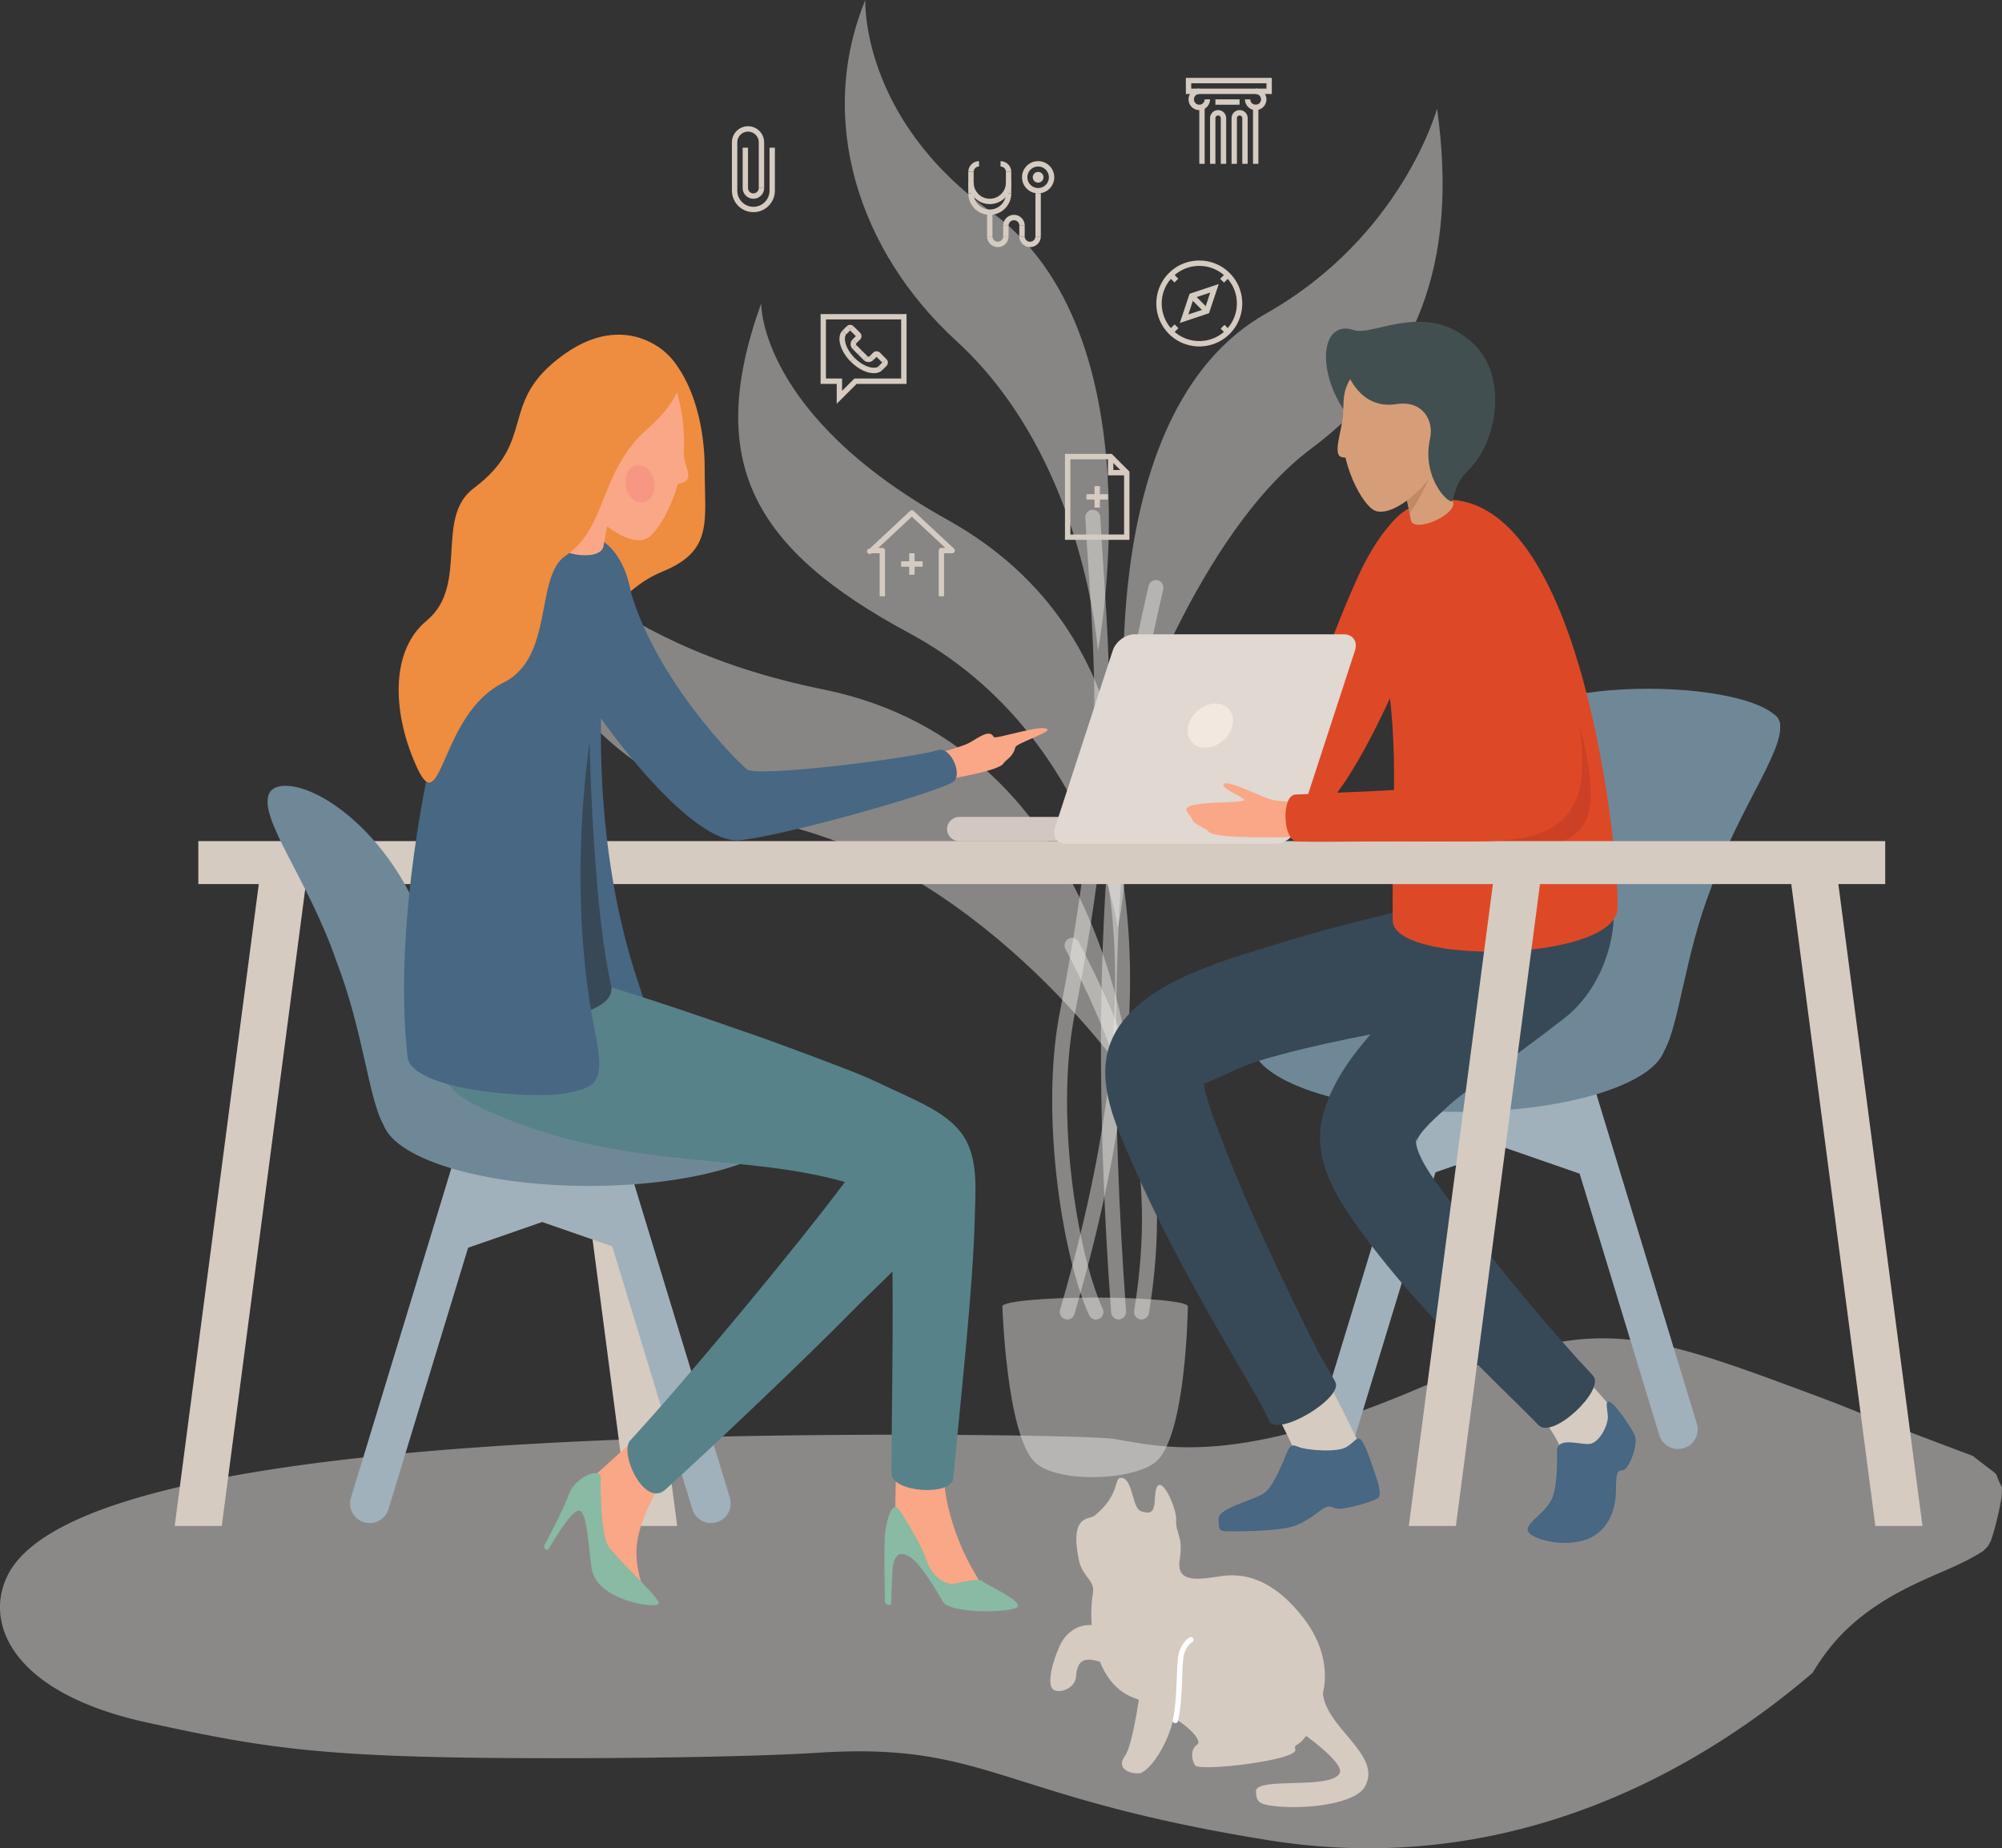
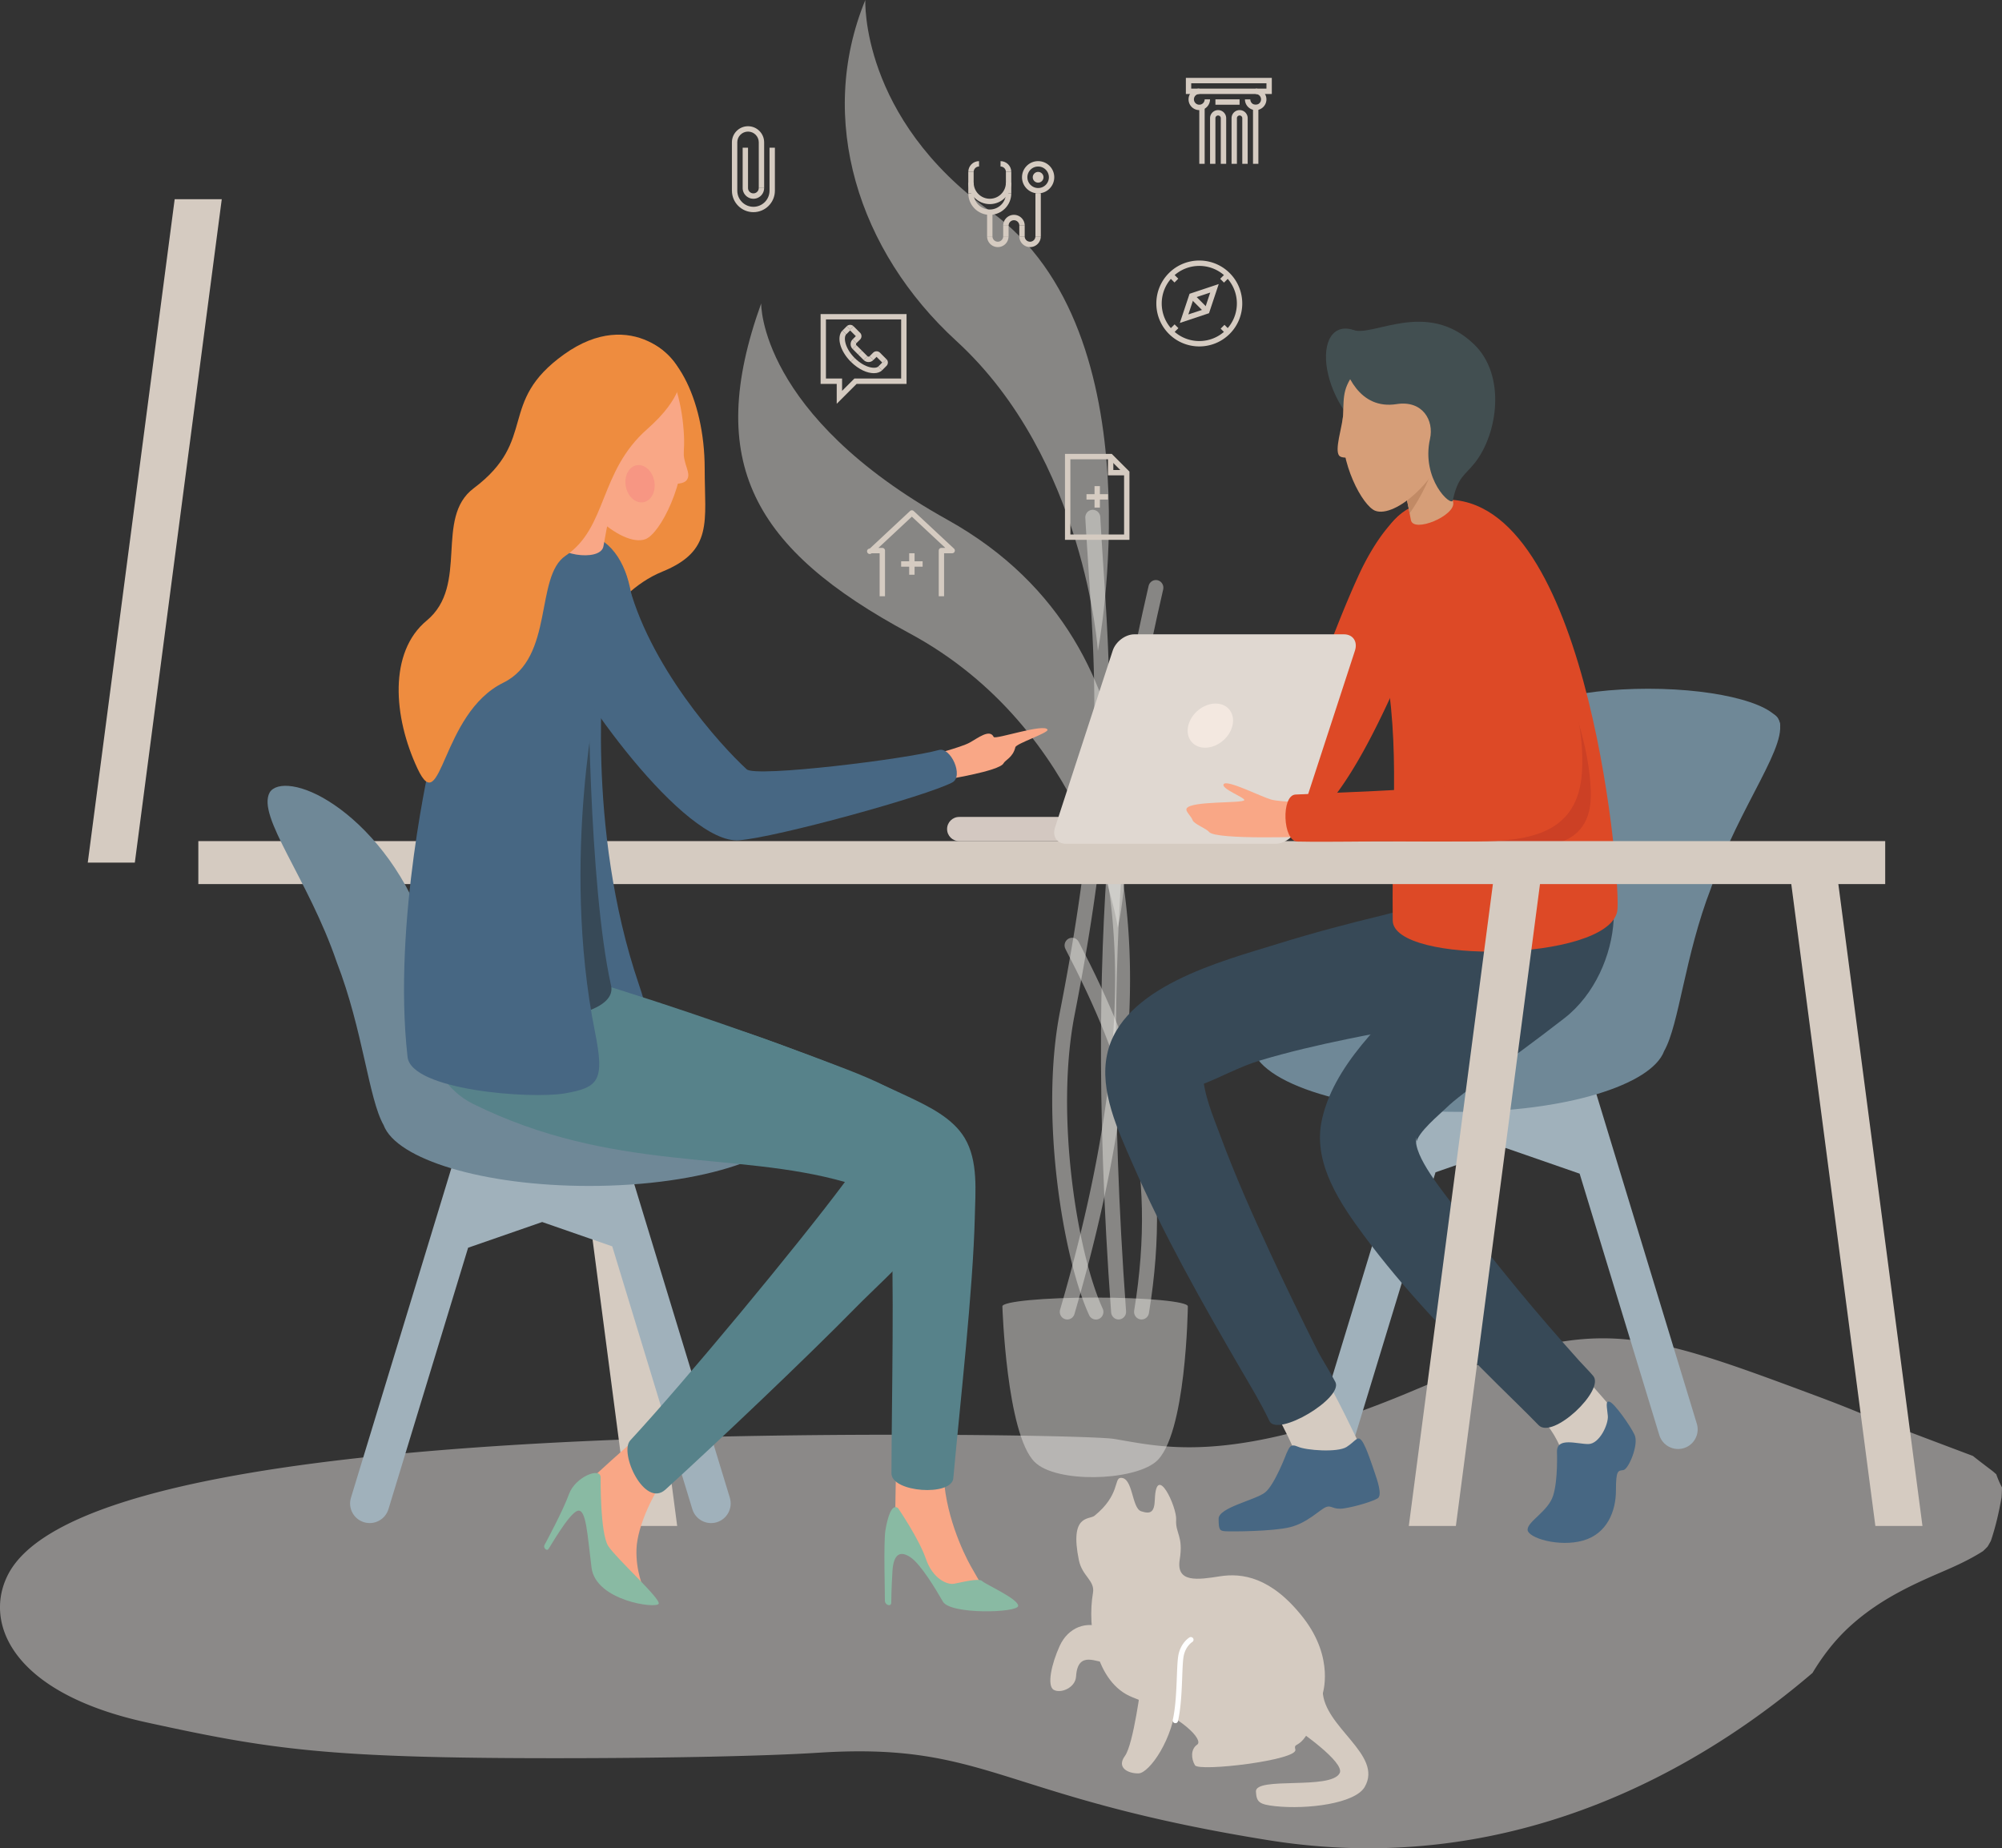
<svg xmlns="http://www.w3.org/2000/svg" viewBox="0 0 100 92.333">
  <rect x="0" y="0" width="100" height="92.333" fill="#333333" stroke="none" />
-   <path d="m25.691 25.848s3.862 6.258 15.43 8.594c14.246 2.878 15.43 19.726 15.43 19.726s-7.045-10.51-17.456-12.961c-8.93-2.102-13.404-7.72-13.404-15.359zm46.091-20.425s-1.742 6.396-8.548 10.242c-8.864 5.009-6.949 21.658-6.949 21.658s3.466-10.611 9.205-14.908c5.215-3.905 7.389-9.158 6.292-16.992z" fill="#efebe8" opacity=".45" />
  <path d="m43.223 0s-.265 5.878 6.254 10.561c8.45 6.07 5.362 21.956 5.362 21.956s-.63-9.585-7.068-15.483c-4.897-4.484-6.995-11.072-4.548-17.034z" fill="#efebe8" opacity=".45" />
  <path d="m38.021 15.157s-.118 5.565 9.307 10.811c11.768 6.55 8.508 20.374 8.508 20.374s-1.45-9.884-10.413-14.709c-7.792-4.194-10.253-8.544-7.402-16.476zm19 50.76c-.02 0-.041-.002-.062-.005-.204-.035-.341-.231-.307-.439 1.186-7.265-.434-12.298-3.433-18.064-.097-.187-.027-.417.155-.517s.409-.029.506.158c3.072 5.907 4.73 11.07 3.51 18.547-.031.188-.189.32-.369.32z" fill="#efebe8" opacity=".45" />
  <path d="m53.311 65.917a.365.365 0 0 1 -.107-.016c-.198-.06-.311-.272-.252-.475 2.977-10.21 3.528-18.245 1.683-24.564-.059-.202.054-.415.252-.475.197-.06.406.055.465.257 1.887 6.466 1.337 14.644-1.683 25-.048.166-.197.273-.358.273z" fill="#efebe8" opacity=".45" />
  <path d="m55.874 65.917c-.194 0-.358-.153-.373-.354-1.548-21.233.853-31.801 1.756-35.78l.115-.51c.046-.205.248-.335.448-.287.201.047.327.251.282.457l-.116.512c-.897 3.948-3.279 14.434-1.739 35.551.015.21-.139.393-.345.409-.009.002-.019.002-.028.002z" fill="#efebe8" opacity=".45" />
  <path d="m54.742 65.919c-.14 0-.275-.081-.339-.219-1.297-2.814-2.48-9.941-1.459-15.153 2.154-10.999 1.82-16.119 1.432-22.047-.056-.853-.113-1.722-.164-2.629-.012-.211.146-.391.352-.403.207-.006.383.149.395.359.051.905.107 1.772.163 2.622.391 5.983.729 11.149-1.445 22.248-.991 5.059.149 11.959 1.403 14.678.088.191.008.419-.179.508a.358.358 0 0 1 -.159.036z" fill="#efebe8" opacity=".45" />
  <path d="m54.701 64.822c-2.558 0-4.632.196-4.632.439 0 0 .202 6.381 1.614 7.777 1.073 1.061 4.866.953 6.036 0 1.54-1.253 1.614-7.777 1.614-7.777.001-.243-2.073-.439-4.632-.439z" fill="#efebe8" opacity=".45" />
  <path d="m99.715 73.651c-.062-.055-.124-.11-.188-.163-.333-.252-.661-.5-.98-.754-1.57-.592-3.41-1.283-5.584-2.122-.641-.268-1.346-.545-2.123-.835-5.017-1.873-7.86-2.919-10.775-2.919-2.584 0-5.225.822-9.489 2.62-5.371 2.265-8.793 2.823-11.18 2.823-1.646 0-2.8-.265-3.763-.419-.585-.093-4.745-.208-10.73-.208-18.154 0-41.321 1.052-44.473 6.933-1.264 2.359.036 5.939 6.887 7.438 6.172 1.351 9.042 1.789 20.407 1.789 5.727 0 10.613-.111 13.146-.273.74-.047 1.419-.07 2.051-.07 6.625 0 8.117 2.459 20.428 4.438 1.723.277 3.393.404 5.004.404 9.697 0 17.316-4.595 22.181-8.758.518-.859 1.129-1.661 1.909-2.364 1.52-1.369 3.203-2.113 5.036-2.887-.193.081-.385.163-.578.244.741-.314 1.474-.645 2.15-1.078.078-.073.155-.148.229-.226.057-.094.112-.19.164-.287.237-.701.406-1.437.533-2.168.013-.167.02-.334.023-.5a4.476 4.476 0 0 1 -.285-.658z" fill="#efebe8" opacity=".47" />
  <path d="m66.055 84.656c-.871 3.122-1.488 2.219-1.352 2.748.137.529-4.815 1.118-5.014.783-.2-.335-.215-.808.11-1.03s-.676-1.374-3.223-2.363c-1.864-.723-2.274-3.536-1.982-5.219.107-.617-.538-.829-.703-1.63-.476-2.316.519-2.011.78-2.223 1.275-1.036.965-1.871 1.304-1.892.625-.04.547 1.509 1.024 1.667.476.158.663.055.686-.593.066-1.865 1.104.384 1.064 1.018-.043.683.369.809.178 1.989-.192 1.18.915 1.007 2.009.836 1.093-.171 2.561.02 4.158 2.066 1.595 2.047.961 3.843.961 3.843z" fill="#d5cbc1" />
  <path d="m58.772 84.906c-.145 2-1.379 3.671-1.896 3.686s-1.122-.279-.687-.869c.433-.59.813-3.626.813-3.626zm-3.609-3.55c-.886-.429-1.814-.045-2.23.865s-.648 2.001-.298 2.198 1.081-.101 1.115-.669c.082-1.355 1.095-.645 1.507-.709.412-.065-.094-1.685-.094-1.685zm10.905 3.109c.047 1.83 3.043 3.191 2.097 4.808-.486.831-2.875 1.127-4.456.959-.818-.087-.946-.209-.975-.728-.046-.769 3.745-.07 4.183-.924.279-.547-2.12-2.183-2.12-2.183z" fill="#d5cbc1" />
  <path d="m58.712 86.084-.03-.003a.135.135 0 0 1 -.102-.16c.146-.646.178-1.488.204-2.165.017-.46.034-.858.08-1.089.122-.601.531-.855.549-.866a.136.136 0 0 1 .185.045c.038.063.017.146-.046.184-.013.008-.327.209-.425.69-.043.209-.058.597-.075 1.045-.026.688-.059 1.544-.211 2.214a.131.131 0 0 1 -.129.105z" fill="#fff" />
-   <path d="m33.825 76.233h-2.352l-4.341-33.14h2.351zm-25.099 0h2.351l4.342-33.14h-2.352z" fill="#d5cbc1" />
+   <path d="m33.825 76.233h-2.352l-4.341-33.14h2.351m-25.099 0h2.351l4.342-33.14h-2.352z" fill="#d5cbc1" />
  <path d="m47.137 38.962s2.781-.433 2.988-.827c.09-.171.471-.295.592-.806.044-.186 1.667-.718 1.607-.875-.129-.34-2.618.509-2.688.363-.202-.421-.79.057-1.216.289s-2.021.647-2.021.647z" fill="#f9a786" />
  <path d="m69.477 18.475c.705 1.458.661 2.937-.096 3.303-.758.366-1.943-.519-2.648-1.978-.704-1.458-.661-2.937.096-3.303.758-.366 1.943.52 2.648 1.978z" fill="#424f51" />
  <path d="m88.922 36.25c0 1.018-4.649 7.282-8.295 7.282s-4.908-6.264-4.908-7.282 2.956-1.843 6.602-1.843c3.645 0 6.601.825 6.601 1.843z" fill="#6f8897" />
  <path d="m65.831 71.122 5.193-17.044c.158-.517.705-.809 1.221-.651.377.115.633.437.684.804l2.319-.778v-.023l-.043.011.043-.011v.023l2.403.838c.03-.391.293-.742.69-.863.517-.158 1.064.134 1.222.651l5.193 17.044c.158.517-.134 1.064-.651 1.222-.517.157-1.064-.134-1.222-.651l-3.98-13.062-3.698-1.284-3.501 1.216-4.001 13.13c-.158.517-.705.809-1.222.651-.516-.158-.808-.706-.65-1.223z" fill="#a0b1bb" />
  <path d="m72.862 48.597c3.011 0 7.276-3.427 8.26-6.046 1.017-2.882 2.882-4.965 4.455-6.035 1.593-1.095 2.895-1.176 3.235-.635.672 1.19-1.914 4.294-3.348 8.488-1.314 3.397-1.588 6.816-2.339 8.135-.635 1.714-4.986 3.041-10.264 3.041-5.714 0-10.346-1.555-10.346-3.474.001-1.918 4.633-3.474 10.347-3.474z" fill="#6f8897" />
  <path d="m63.27 69.79s1.481 2.484 1.635 3.488c.153 1.004 3.026-1.061 3.026-1.061s-1.379-2.915-1.745-3.355c-.367-.44-2.916.928-2.916.928zm12.747.117s1.717 1.28 2.076 2.916c.218.992 3.045-1.739 3.045-1.739s-2.068-2.474-2.533-2.808c-.464-.335-2.588 1.631-2.588 1.631z" fill="#d5cbc1" />
  <path d="m72.025 29.416c-2.391 3.835-5.875 17.186-12.227 11.352-1.528-1.403 1.316-2.255 3.144-1.508a.27.27 0 0 0 -.08-.009c.037.001.075.001.112.002-.08 0-.105-.001-.074-.002 0 0-.066-.004-.041-.022 1.463-.958 2.201-3.618 2.823-5.149.757-1.863 1.439-3.762 2.296-5.583.528-1.095 1.874-3.466 3.333-3.276 1.433.185 1.468 2.969.714 4.195z" fill="#dd4926" />
  <path d="m73.634 50.83c-2.128.284-4.248.648-6.35 1.081-1.458.301-2.912.638-4.339 1.065-1.083.326-2.039.889-3.078 1.264.162-.059.2-.514.226-.694-.001 0-.017.112-.018.122-.007.043.016-.12.005-.136.011 1.078.513 2.226.881 3.218.737 1.989 1.602 3.932 2.494 5.856.75 1.617 1.53 3.222 2.329 4.815.234.467.612 1.031.917 1.618.417.801-2.902 2.781-3.295 1.947-.41-.872-.945-1.75-1.398-2.528-1.96-3.371-3.901-6.793-5.459-10.372-.705-1.619-1.641-3.594-1.248-5.415.713-3.379 5.735-4.655 8.518-5.519 1.735-.539 3.493-1.006 5.26-1.432 1.352-.326 2.972-.947 4.378-.852 3.509.236 3.665 5.509.177 5.962z" fill="#374957" />
  <path d="m78.138 50.869c-2.913 2.262-5.108 3.702-5.886 4.468-.343.338-1.479 1.264-1.507 1.775-.002-.028.004-.055.009-.083.023.158-.025-.175-.018-.213-.158.945 1.386 2.737 1.889 3.458.993 1.427 2.072 2.793 3.178 4.133 1.001 1.212 2.029 2.401 3.078 3.571.225.248.477.496.7.759.599.707-2.021 3.189-2.728 2.46-.647-.667-1.354-1.345-2.003-1.989-2.373-2.358-4.727-4.792-6.721-7.484-1.177-1.588-2.503-3.54-2.134-5.617.527-2.827 3.161-5.227 5.139-7.134 1.466-1.414 5.277-6.531 7.574-6.3 2.74.276 2.499 5.813-.57 8.196z" fill="#374957" />
  <path d="m68.939 31.796c1.076 5.29.565 7.969.628 14.191.022 2.206 10.708 2.076 11.214-.46.227-1.138-1.324-20.178-8.294-20.559-3.706-.204-4.495 3.478-3.548 6.828z" fill="#dd4926" />
  <path d="m72.588 25.097c-.389-2.098-1.022-3.248-1.053-3.314-.239-.507-.839-.663-1.339-.349s-.711.978-.472 1.485c.008.019.426 1.233.749 3.056.12.674 2.238-.211 2.115-.878z" fill="#d69e78" />
  <path d="m71.765 22.717c.026-.111.041-.218.05-.323-.154-.376-.268-.584-.28-.611-.239-.507-.839-.663-1.339-.349s-.711.978-.472 1.485c.008.018.376 1.088.689 2.726.59-.846 1.104-1.873 1.352-2.928z" fill="#c18a65" />
  <path d="m68.693 25.516c.98.372 3.266-1.519 3.884-3.997.618-2.479-3.525-4.734-4.922-2.888-.681.899-.498 1.347-.595 2.527-.165 1.989 1.011 4.122 1.633 4.358z" fill="#d69e78" />
  <path d="m67.083 20.8c-.061.587-.418 1.662-.198 1.954.132.177.637.083.637.083s-.17-.338-.173-.368c-.003-.029-.266-1.669-.266-1.669z" fill="#d69e78" />
  <path d="m77.895 33.526c.848 1.971 1.486 4.002 1.565 5.966.127 3.161-2.72 2.874-5.289 2.891-1.221.008 2.228-1.268 3.558-3.184.917-1.321-.579-7.405.166-5.673z" fill="#cc4025" />
  <path d="m66.955 17.565c.219 1.114.953 2.912 2.805 2.623 1.299-.203 1.876.815 1.669 1.735-.452 2.018 1.067 3.419 1.141 3.069.251-1.181.6-1.237 1.096-1.866 1.157-1.467 1.568-4.389-.046-5.934-2.336-2.237-4.999-.373-6.005-.7-.418-.136-.83.208-.66 1.073z" fill="#424f51" />
  <path d="m94.166 44.166h-84.259v-2.147h84.259z" fill="#d5cbc1" />
  <path d="m22.27 37.242s-1.025 8.023.491 14.232c.374 1.53 6.346 1.243 8.009.763s1.895-.847 1.146-3.046c-2.704-7.932-1.729-16.223-1.729-16.223l-2.588-.634z" fill="#476783" />
  <path d="m35.199 23.423c0 2.633.443 4.092-2.118 5.135-2.737 1.115-4.047 4.495-4.546 4.495-1.915 0-.273-6.07-.273-9.63s1.553-6.446 3.468-6.446 3.469 2.886 3.469 6.446z" fill="#ee8c3f" />
  <path d="m44.75 73.651s-.04 2.139-.031 2.183 1.432 2.237 1.981 2.973 2.494.806 2.527.767c.033-.038-.394-.721-.744-1.347s-1.34-2.673-1.351-4.79c-.005-1.147-2.334-.347-2.382.214z" fill="#f9a786" />
  <path d="m44.857 75.34s1.046 1.529 1.39 2.532c.345 1.004 1.064 1.307 1.406 1.247.341-.06 1.239-.301 1.408-.133.169.167 1.806.889 1.797 1.238-.01.349-3.384.444-3.76-.213s-1.108-1.864-1.611-2.209-.856-.196-.909.69c-.053.887-.056 1.362-.06 1.576s-.328.129-.318-.129c.009-.259-.073-2.859.026-3.481.099-.62.309-1.37.631-1.118z" fill="#89baa3" />
  <path d="m36.456 74.824-5.194-17.044c-.158-.517-.705-.809-1.222-.651-.377.115-.633.438-.684.804l-2.41-.779v-.023l.134.011v-.011.023l-2.446.838c-.03-.391-.293-.742-.69-.863-.517-.157-1.064.134-1.222.651l-5.192 17.044c-.158.517.134 1.064.651 1.221.517.158 1.064-.134 1.222-.651l3.98-13.062 3.698-1.284 3.501 1.216 4.001 13.131c.158.517.705.809 1.222.651.516-.158.808-.705.651-1.222z" fill="#a0b1bb" />
  <path d="m29.424 52.299c-3.011 0-7.277-3.428-8.26-6.047-1.017-2.882-2.882-4.965-4.455-6.035-1.593-1.095-2.895-1.176-3.235-.635-.673 1.19 1.914 4.294 3.348 8.488 1.314 3.397 1.588 6.816 2.339 8.135.635 1.714 4.986 3.041 10.264 3.041 5.714 0 10.346-1.555 10.346-3.473-.001-1.919-4.633-3.474-10.347-3.474z" fill="#6f8897" />
  <path d="m48.692 60.78c.026-1.24.182-2.788-.51-3.936-.597-.989-1.759-1.554-2.798-2.05-2.099-1.003-4.301-1.827-6.488-2.644-3.838-1.434-8.662-2.567-12.551-3.874-3.351-1.126-5.673 2.191-3.424 5.041.883 1.119 2.243 1.337 3.582 1.667 2.01.5 4.017 1.014 6.019 1.544 2.153.57 6.366 1.118 8.5 1.75 1.067.316 3.431 1.288 3.467 1.999.194 3.835.049 9.487.039 13.325-.002.955 3.007 1.165 3.09.245.33-3.664.986-9.389 1.074-13.067.011-.561-.014.557 0 0z" fill="#57828a" />
  <path d="m32.217 71.496c-.905.729-2.667 2.365-2.667 2.365s.292 3.21.492 3.517c.199.307 2.104 2.155 2.104 2.043 0-.113-.395-.911-.353-2.043s.847-2.896 1.764-3.997 1.044-1.877.649-2.215c-.394-.339-1.057-.42-1.989.33z" fill="#f9a786" />
  <path d="m30.002 73.808s-.032 2.794.381 3.429 2.614 2.614 2.519 2.878c-.095.265-3.143-.137-3.355-1.799-.212-1.661-.265-2.995-.709-2.836-.445.159-1.386 1.852-1.461 1.926-.074.074-.254-.085-.18-.222.074-.138.921-1.704 1.228-2.551.307-.846 1.574-1.366 1.577-.825z" fill="#89baa3" />
  <path d="m47.616 58.159c-.094-2.865-4.035-4.246-6.161-5.058-5.221-1.993-20.403-7.329-20.62-5.359-.238 2.152.192 6.117 2.787 7.401 6.965 3.446 13.099 2.344 18.582 3.905-2.378 3.195-8.017 9.987-10.72 12.907-.577.618.71 3.411 1.758 2.457 2.621-2.388 7.02-6.561 9.504-9.092 1.756-1.791 4.954-4.371 4.87-7.161z" fill="#57828a" />
  <path d="m31.216 34.238c.019-.107.039-.215.058-.323.892-3.636.236-7.611-3.083-7.347-2.485.198-4.241 3.586-5.443 7.67z" fill="#476783" />
  <path d="m29.393 33.218-6.454.35c-1.97 6.262-2.562 14.542-2.445 15.307.419 2.738 10.55 2.693 10.029.362-1.13-5.057-1.153-15.917-1.13-16.019z" fill="#374957" />
  <path d="m21.561 37.722s-1.97 8.338-1.203 15.083c.189 1.662 6.153 2.112 7.862 1.816 1.708-.296 1.982-.656 1.499-3.07-1.743-8.713.209-17.34.209-17.34l-1.093-8.346z" fill="#476783" />
  <path d="m46.895 37.468c-1.594.449-9.143 1.378-9.595.965-1.317-1.201-4.946-5.215-5.963-9.49-.706-2.969-5.04-.222-3.89 2.615 1.197 2.956 6.758 10.642 9.475 10.419 1.913-.156 9.315-2.198 10.641-2.886.593-.308-.074-1.791-.668-1.623z" fill="#476783" />
  <path d="m27.651 26.884c.458-2.588 1.204-4.132 1.241-4.22.282-.668.988-1.032 1.577-.811.589.22.837.94.557 1.608-.01.025-.502 1.581-.883 3.825-.142.83-2.638.421-2.492-.402z" fill="#f9a786" />
  <path d="m32.24 26.935c-1.155.438-3.848-1.79-4.576-4.71-.729-2.921 4.432-5.587 5.235-4.542.809 1.054 1.197 2.599 1.267 4.117.107 2.35-1.192 4.857-1.926 5.135z" fill="#f9a786" />
  <path d="m34.145 22.475c-.031.749.414 1.165.156 1.509-.156.208-.584.18-.584.18s.104-.784.107-.819c.004-.035.321-.87.321-.87z" fill="#f9a786" />
  <path d="m33.999 18.825s.143 1.014-1.67 2.611c-2.422 2.133-1.978 4.914-4.077 6.326-1.553 1.044-.554 5.09-3.113 6.345-3.127 1.535-3.071 6.874-4.283 4.293-1.222-2.602-1.441-5.827.457-7.397 2.136-1.767.369-5.124 2.348-6.611 3.24-2.434 1.146-4.276 4.509-6.686 3.395-2.435 5.865.297 5.829 1.119z" fill="#ee8c3f" />
  <path d="m32.68 24.032c.096.509-.144.982-.537 1.056-.392.074-.787-.279-.883-.789-.096-.509.145-.982.537-1.056s.787.279.883.789z" fill="#f58b80" opacity=".6" />
  <path d="m62.644 41.416c0 .333-.271.604-.604.604h-14.13c-.333 0-.603-.27-.603-.604 0-.333.27-.604.603-.604h14.13c.334 0 .604.27.604.604z" fill="#d3c8c1" />
  <path d="m64.798 41.337c-.147.451-.632.816-1.082.816h-10.467c-.451 0-.697-.365-.55-.816l2.881-8.833c.147-.451.632-.816 1.083-.816h10.467c.451 0 .697.366.55.816z" fill="#e0d8d1" />
  <path d="m61.561 36.25c-.145.609-.756 1.103-1.365 1.103s-.986-.494-.842-1.103c.145-.609.756-1.103 1.365-1.103.61 0 .987.494.842 1.103z" fill="#f3e8e0" />
  <path d="m65.398 41.79s-4.669.184-5.006-.229c-.146-.179-.747-.389-.821-.588-.082-.223-.382-.446-.295-.59.229-.38 2.768-.242 2.874-.408.075-.118-1.2-.58-1.023-.806.178-.226 1.851.626 2.363.773.511.147 2.28.147 2.28.147z" fill="#f9a786" />
  <path d="m75.697 27.533c1.463 3.311 3.534 7.316 3.324 11.004-.18 3.161-2.7 3.481-5.27 3.498-1.222.008-2.778.008-3.837 0-1.689-.013-3.421.039-5.11.006-.734-.014-.818-2.313-.094-2.348 3.424-.164 7.145-.239 10.538-.743.062-.009.191-.08.219-.175.246-.841-.926-3.973-1.071-4.362-.588-1.578-1.295-3.112-2.065-4.61-.529-1.03-.791-2.208.272-3.041 1.025-.802 2.565-.413 3.094.771z" fill="#dd4926" />
  <path d="m64.262 72.602s-.591 1.578-1.074 1.958-2.319.749-2.318 1.312.056.607.346.624c.29.018 2.329.013 3.207-.199.877-.211 1.503-.883 1.802-1.004.299-.122.342.149.92.059s1.425-.348 1.671-.501-.03-.935-.142-1.261c-.112-.325-.423-1.304-.644-1.605-.222-.3-.312.01-.767.3-.455.289-2.023.169-2.426-.011-.405-.179-.432.049-.575.328zm13.508-.09s.06 1.419-.191 2.206c-.25.787-1.264 1.276-1.276 1.693s1.574.894 2.779.548c1.204-.346 1.634-1.479 1.634-2.504 0-1.026.107-.978.37-1.014.262-.036.787-1.288.56-1.765s-1.002-1.562-1.24-1.646c-.238-.083-.131.286-.095.703.036.418-.417 1.407-.978 1.407-.561.002-1.564-.356-1.563.372z" fill="#476783" />
  <g fill="#d5cbc1">
    <path d="m96.027 76.233h-2.352l-4.341-33.14h2.351zm-25.657 0h2.351l4.342-33.14h-2.352zm-29.113-57.323h.805v.616l.615-.616h2.336v-2.952h-3.757v2.952zm.537 1.262v-.994h-.805v-3.488h4.293v3.488h-2.494z" />
    <path d="m42.268 16.704-.19-.189.219-.219.19.189z" />
    <path d="m42.465 16.464-.168-.168c.09-.09.246-.09.336 0zm.124.97a.339.339 0 0 1 -.1-.24c0-.091.035-.177.1-.241l.19.19a.068.068 0 0 0 -.021.051c0 .019.007.038.021.051z" />
    <path d="m42.778 17.143-.19-.19.161-.16-.306-.307.19-.189.328.327c.003.004.007.008.01.011.079.091.079.227-.001.317-.003.003-.005.007-.008.009zm-.278.931c-.607-.617-.692-1.289-.422-1.559l.19.189c-.13.13-.099.651.424 1.182zm.365-.364-.276-.276.189-.189.277.276zm1.196.788-.19-.189.219-.22.19.19zm.219-.219-.168-.168.168-.168a.239.239 0 0 1 0 .336zm-.897-.192a.34.34 0 0 1 -.241-.101l.19-.189c.028.028.074.028.102 0l.19.189a.336.336 0 0 1 -.241.101z" />
    <path d="m44.09 18.133-.306-.306-.16.16-.19-.189.182-.182c.003-.003.006-.005.009-.008.087-.078.229-.079.317-.001.003.003.007.007.01.009l.328.329zm-.442.51c-.322 0-.746-.173-1.146-.568l.188-.191c.531.522 1.052.553 1.182.424l.19.189c-.095.095-.24.146-.414.146zm-.506-.656-.277-.277.19-.189.277.277zm5.492-9.4h-.268c0-.296.24-.537.537-.537v.268c-.148.001-.269.121-.269.269zm1.879 0h-.268c0-.148-.121-.268-.268-.268v-.269c.296 0 .536.241.536.537zm-1.073 2.147c-.592 0-1.073-.482-1.073-1.073h.268c0 .444.361.805.805.805zm0 0v-.268c.444 0 .805-.361.805-.805h.268c0 .591-.482 1.073-1.073 1.073z" />
    <path d="m49.44 10.197c-.592 0-1.073-.482-1.073-1.073h.268c0 .444.361.805.805.805zm0 0v-.268c.444 0 .805-.361.805-.805h.268c0 .591-.482 1.073-1.073 1.073z" />
    <path d="m50.513 9.66h-.268v-1.073h.268zm-1.879 0h-.268v-1.073h.268zm.94 2.147h-.269v-1.208h.269zm2.415 0h-.269v-2.147h.269zm-.134-3.488a.537.537 0 0 0 0 1.074c.297 0 .537-.241.537-.537-.001-.297-.241-.537-.537-.537zm0 1.341c-.444 0-.805-.361-.805-.805s.361-.805.805-.805.805.361.805.805-.361.805-.805.805z" />
    <path d="m49.842 12.344a.537.537 0 0 1 -.537-.537h.268c0 .148.121.268.268.268s.268-.12.268-.268h.268c.002.296-.238.537-.535.537zm1.342-1.074h-.268c0-.148-.121-.268-.268-.268s-.268.12-.268.268h-.27c0-.296.24-.537.537-.537.297.001.537.241.537.537z" />
    <path d="m50.379 11.807h-.269v-.537h.269zm1.073.537a.537.537 0 0 1 -.537-.537h.268c0 .148.121.268.268.268s.268-.12.268-.268h.268c.002.296-.238.537-.535.537z" />
    <path d="m51.184 11.807h-.269v-.537h.269zm.671-2.683a.268.268 0 0 1 -.268-.268c0-.148.121-.268.268-.268s.268.12.268.268c0 .147-.121.268-.268.268zm-4.696 20.662h-.269v-2.281c0-.074.06-.134.134-.134h.196l-1.672-1.561-1.672 1.561h.196c.074 0 .134.06.134.134v2.281h-.268v-2.147h-.403a.134.134 0 1 1 -.092-.232l2.013-1.878a.134.134 0 0 1 .183 0l2.013 1.878c.04.038.054.096.033.147-.02.051-.07.085-.125.085h-.403v2.147z" />
    <path d="m45.683 28.712h-.269v-1.073h.269z" />
    <path d="m46.085 28.31h-1.073v-.269h1.073zm14.088-20.126h-.268v-2.817h.268zm2.683 0h-.268v-2.951h.268zm-1.61 0h-.268v-2.281a.134.134 0 0 0 -.268 0v2.281h-.268v-2.281c0-.222.181-.403.403-.403s.403.181.403.403v2.281zm1.074 0h-.268v-2.281a.134.134 0 0 0 -.268 0v2.281h-.268v-2.281c0-.222.181-.403.403-.403s.403.181.403.403v2.281z" />
    <path d="m59.905 5.501c-.296 0-.537-.241-.537-.537s.241-.537.537-.537v.268a.268.268 0 1 0 .268.268h.268c0 .297-.24.538-.536.538zm2.817 0a.538.538 0 0 1 -.537-.537h.268a.268.268 0 1 0 .268-.268v-.268c.296 0 .537.241.537.537s-.24.536-.536.536zm-.805-.268h-1.207v-.269h1.207z" />
    <path d="m59.502 4.428h3.757v-.269h-3.757zm4.025.268h-4.293v-.805h4.293zm-25.894 5.903c-.592 0-1.073-.482-1.073-1.073h.268c0 .444.361.805.805.805s.805-.361.805-.805h.268c0 .592-.482 1.073-1.073 1.073zm1.073-1.073h-.268v-2.147h.268zm-1.878 0h-.269v-2.415h.269zm1.341-2.415h-.268c0-.296-.241-.537-.537-.537s-.537.241-.537.537h-.268c0-.444.361-.805.805-.805s.805.361.805.805zm0 2.281h-.268v-2.281h.268z" />
    <path d="m37.633 9.929a.538.538 0 0 1 -.537-.537h.268a.268.268 0 0 0 .536 0h.268a.535.535 0 0 1 -.535.537zm-.269-.537h-.268v-2.013h.268zm23.869 4.441c-.732-.732-1.924-.732-2.656 0s-.732 1.924 0 2.656 1.924.732 2.656 0 .732-1.924 0-2.656zm-2.846 2.846c-.837-.837-.837-2.199 0-3.036s2.199-.837 3.036 0 .837 2.199 0 3.036-2.199.837-3.036 0z" />
    <path d="m59.631 14.888-.273.82.82-.273.273-.82zm-.698 1.245.486-1.457 1.457-.486-.486 1.457z" />
    <path d="m60.189 15.636-.759-.759.19-.19.759.759zm.949-1.518-.19-.19.285-.285.19.19zm-2.615 2.614-.189-.19.337-.337.19.189zm2.71-.053-.261-.261.19-.19.261.261zm-2.567-2.567-.267-.267.189-.19.267.267zm-2.384 9.636h-.939v-.939h.268v.671h.671z" />
    <path d="m53.465 26.7h2.683v-3.03l-.726-.726h-1.957zm2.951.268h-3.22v-4.293h2.336l.884.884z" />
    <path d="m54.94 25.358h-.268v-1.073h.268z" />
    <path d="m55.343 24.956h-1.073v-.269h1.073z" />
  </g>
</svg>